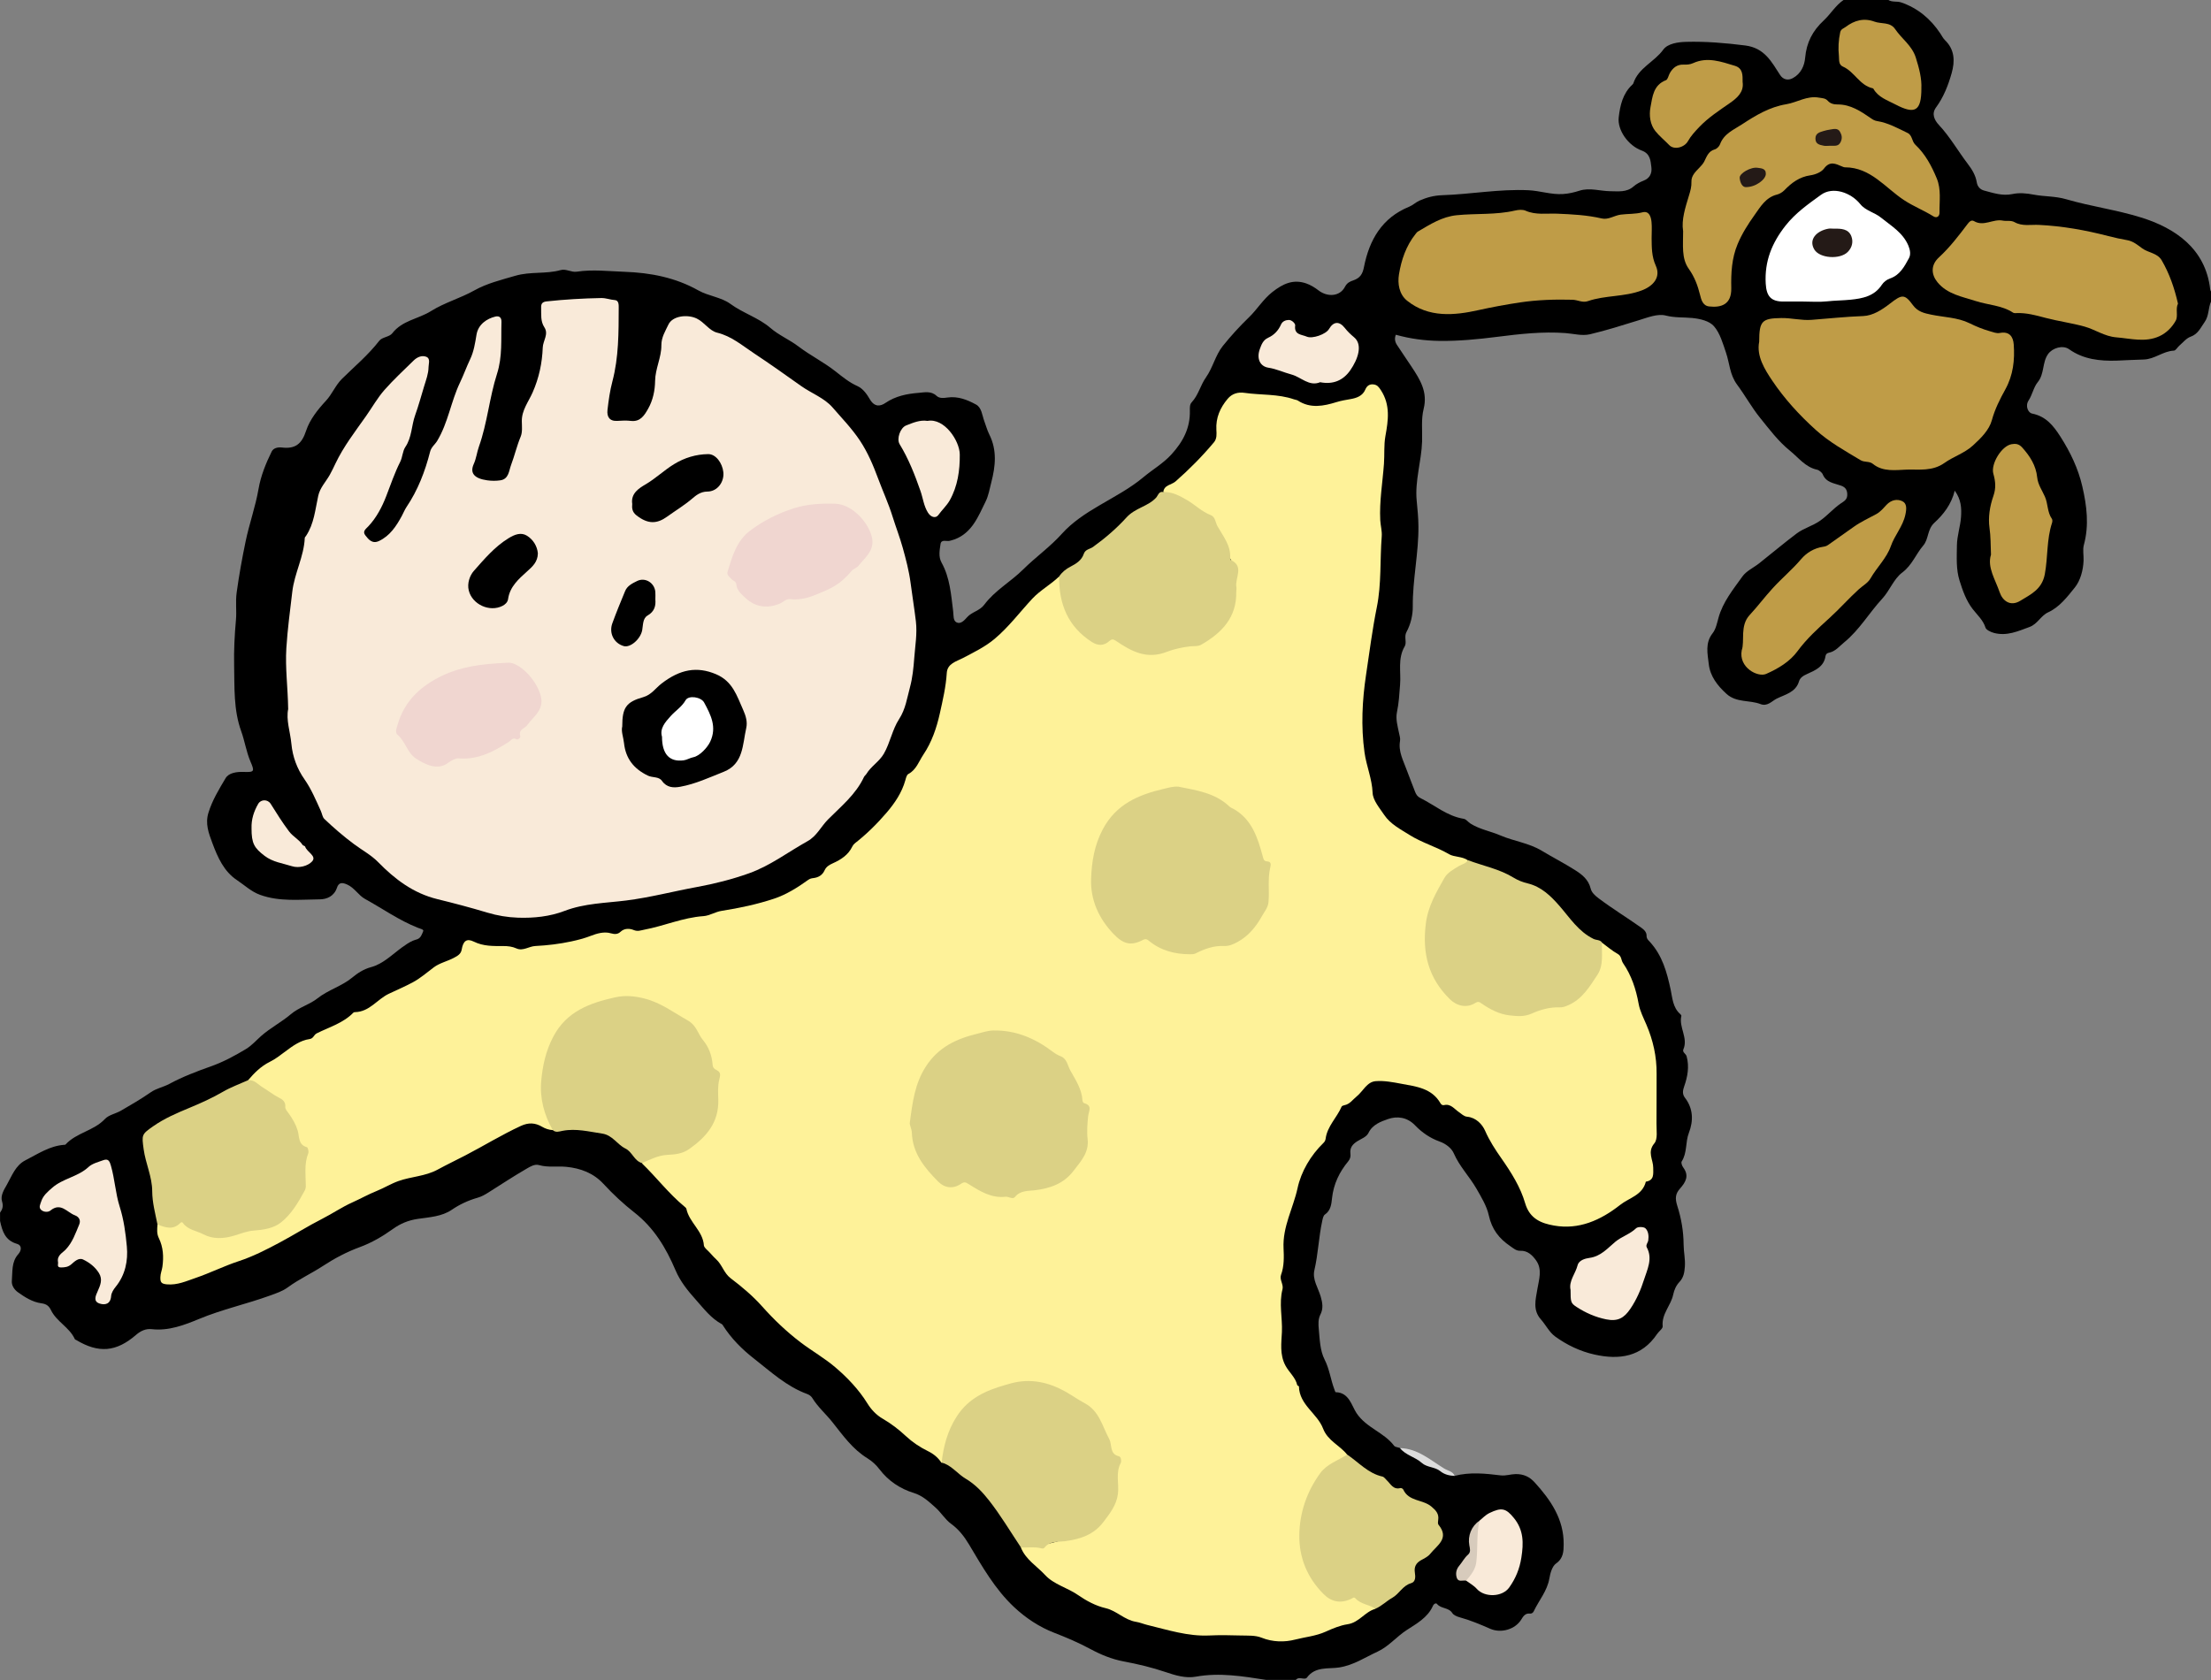
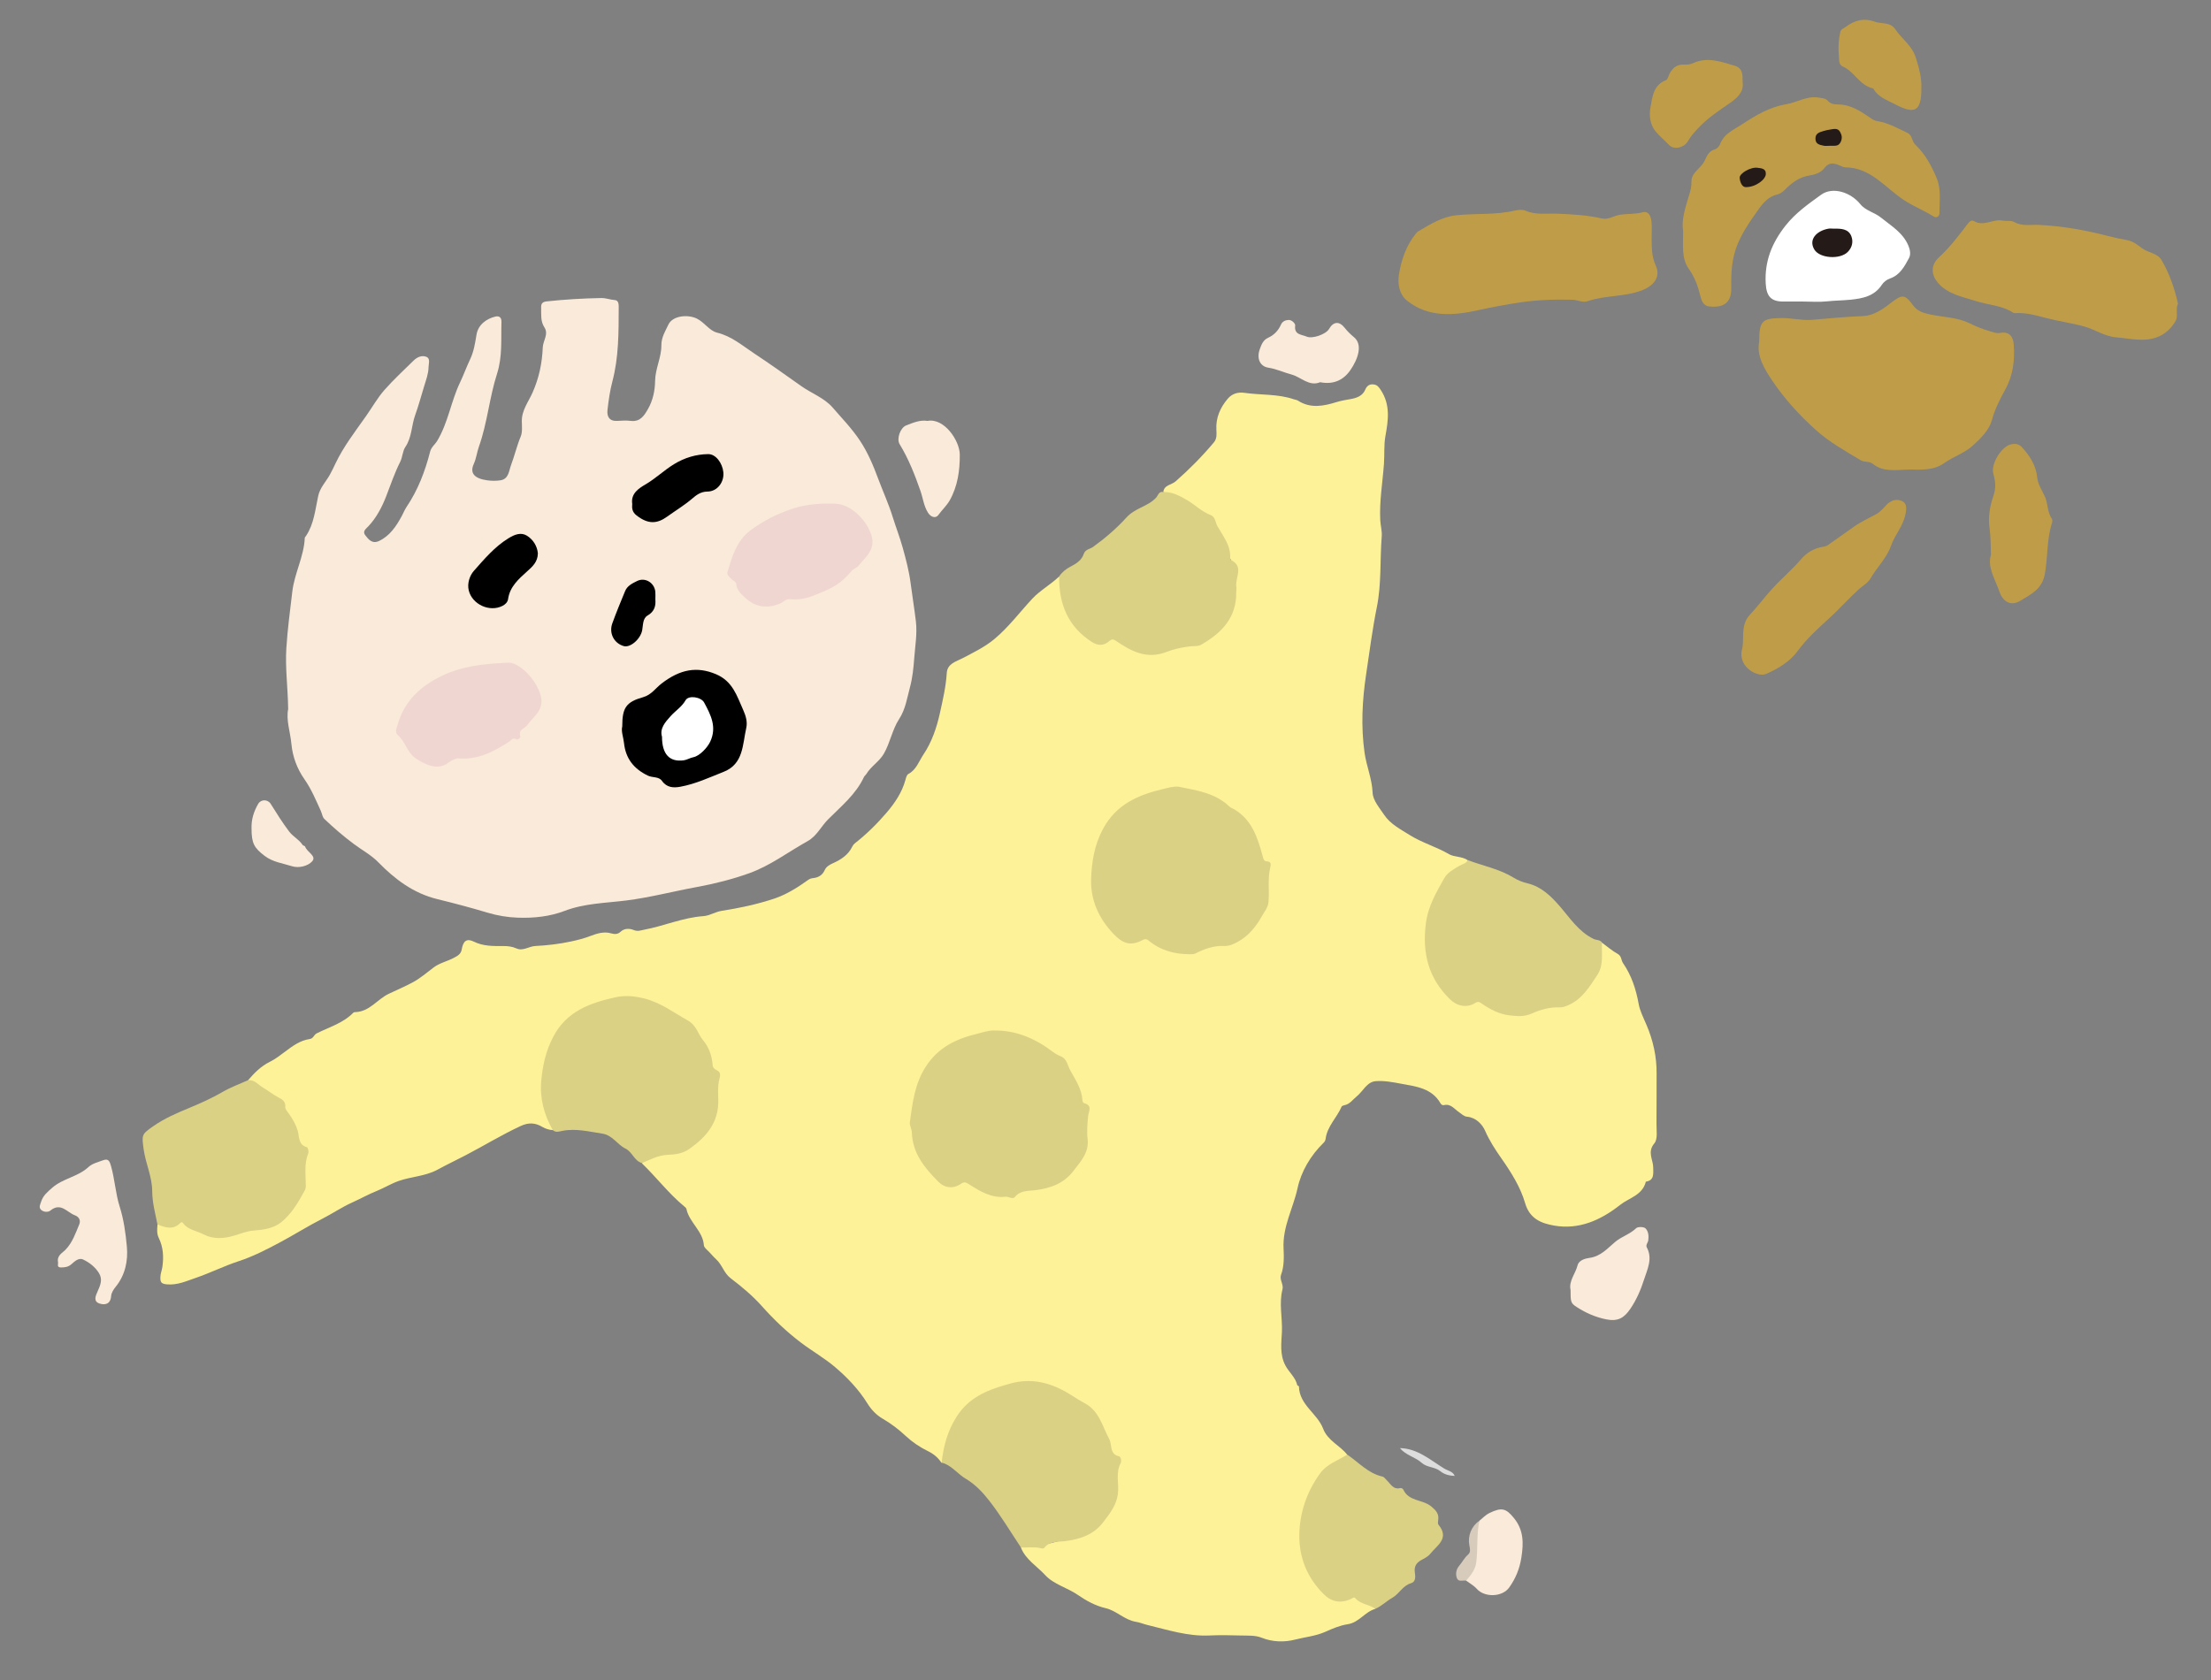
<svg xmlns="http://www.w3.org/2000/svg" width="175" height="133" viewBox="0 0 175 133" fill="none">
  <rect x="0" y="0" width="175" height="133" fill="#808080" stroke="none" />
  <g clip-path="url(#clip0_245_591)">
-     <path d="M0 96.012C0.197 95.737 0.279 95.492 0.161 95.11C0.021 94.656 0.316 94.187 0.538 93.799C0.941 93.093 1.225 92.256 2.011 91.857C2.988 91.36 3.916 90.722 5.06 90.633C5.103 90.629 5.162 90.633 5.186 90.608C6.048 89.665 7.425 89.528 8.307 88.585C8.612 88.258 9.161 88.168 9.573 87.928C10.369 87.464 11.172 87.004 11.926 86.476C12.386 86.154 12.926 86.068 13.409 85.806C14.453 85.241 15.581 84.814 16.692 84.42C17.685 84.067 18.564 83.591 19.451 83.059C19.924 82.776 20.273 82.366 20.664 82.021C21.408 81.365 22.287 80.917 23.036 80.279C23.661 79.748 24.516 79.523 25.118 79.044C25.979 78.359 27.04 78.085 27.882 77.388C28.294 77.046 28.774 76.725 29.363 76.567C30.323 76.311 31.037 75.568 31.828 74.995C32.101 74.797 32.369 74.612 32.676 74.474C32.795 74.42 32.917 74.398 33.032 74.354C33.317 74.249 33.405 73.939 33.501 73.705C33.552 73.58 33.237 73.514 33.067 73.446C31.579 72.858 30.274 71.927 28.882 71.161C28.374 70.881 28.058 70.279 27.465 70.02C27.061 69.843 26.81 69.857 26.665 70.291C26.446 70.943 25.88 71.194 25.312 71.198C23.727 71.209 22.126 71.402 20.574 70.837C19.875 70.582 19.356 70.074 18.763 69.681C17.721 68.992 17.231 67.876 16.806 66.735C16.516 65.958 16.233 65.211 16.495 64.351C16.8 63.356 17.339 62.475 17.858 61.603C18.111 61.177 18.74 61.09 19.304 61.111C20.146 61.142 20.157 61.063 19.823 60.286C19.494 59.517 19.372 58.665 19.091 57.889C18.476 56.184 18.569 54.411 18.531 52.681C18.505 51.502 18.567 50.275 18.676 49.072C18.738 48.379 18.631 47.634 18.731 46.914C18.918 45.555 19.16 44.209 19.44 42.863C19.732 41.459 20.221 40.112 20.466 38.693C20.642 37.676 21.042 36.682 21.506 35.742C21.649 35.454 22.023 35.393 22.296 35.426C23.356 35.556 23.881 35.167 24.229 34.1C24.512 33.231 25.148 32.426 25.787 31.74C26.294 31.198 26.543 30.509 27.07 29.989C28.07 29.002 29.153 28.099 30.022 26.974C30.244 26.687 30.822 26.678 31.044 26.39C31.836 25.363 33.111 25.254 34.102 24.634C35.193 23.95 36.43 23.616 37.544 22.991C38.544 22.43 39.669 22.16 40.779 21.834C41.987 21.48 43.203 21.71 44.373 21.382C44.805 21.261 45.213 21.573 45.649 21.508C46.914 21.317 48.183 21.474 49.446 21.518C51.489 21.592 53.457 21.968 55.282 22.995C56.073 23.44 57.088 23.529 57.803 24.053C58.813 24.793 60.036 25.15 60.979 25.962C61.661 26.55 62.497 26.894 63.197 27.427C64.144 28.147 65.211 28.673 66.145 29.412C66.683 29.837 67.226 30.281 67.87 30.568C68.327 30.772 68.636 31.248 68.849 31.609C69.232 32.26 69.698 32.16 70.077 31.902C70.887 31.351 71.781 31.175 72.706 31.101C73.178 31.063 73.693 30.932 74.126 31.337C74.361 31.558 74.704 31.511 74.995 31.47C75.825 31.353 76.562 31.65 77.249 32.023C77.704 32.269 77.735 32.88 77.903 33.329C78.033 33.676 78.134 34.058 78.299 34.387C78.93 35.64 78.793 36.905 78.461 38.187C78.328 38.696 78.243 39.235 78.013 39.699C77.431 40.875 76.955 42.161 75.576 42.695C75.458 42.741 75.331 42.762 75.213 42.804C74.95 42.897 74.504 42.653 74.442 43.072C74.373 43.55 74.265 44.069 74.522 44.534C75.189 45.734 75.275 47.07 75.442 48.385C75.484 48.716 75.422 49.15 75.731 49.282C76.04 49.413 76.303 49.14 76.555 48.855C76.915 48.447 77.548 48.352 77.899 47.879C78.744 46.742 80.002 46.055 80.979 45.084C81.969 44.101 83.111 43.301 84.049 42.255C84.864 41.348 85.908 40.662 86.975 40.035C88.18 39.326 89.442 38.666 90.504 37.776C91.232 37.164 92.067 36.693 92.728 35.964C93.643 34.958 94.207 33.883 94.178 32.519C94.173 32.279 94.16 32.021 94.325 31.845C94.856 31.274 95.015 30.494 95.452 29.877C96.001 29.098 96.198 28.122 96.786 27.388C97.426 26.59 98.131 25.819 98.857 25.119C99.515 24.483 99.975 23.692 100.714 23.114C101.551 22.459 102.36 22.082 103.387 22.438C103.734 22.558 104.065 22.762 104.358 22.988C105.069 23.538 106.054 23.479 106.453 22.706C106.626 22.371 106.878 22.278 107.098 22.202C107.645 22.013 107.845 21.718 107.96 21.13C108.383 18.989 109.388 17.235 111.539 16.364C111.829 16.245 112.069 16.005 112.356 15.879C112.918 15.633 113.488 15.478 114.13 15.455C116.411 15.379 118.669 14.954 120.967 15.059C121.894 15.101 122.775 15.423 123.714 15.361C124.172 15.331 124.585 15.234 125.016 15.096C125.832 14.836 126.657 15.134 127.475 15.138C128.076 15.14 128.744 15.243 129.285 14.769C129.515 14.567 129.805 14.412 130.094 14.3C130.599 14.106 130.763 13.693 130.707 13.245C130.641 12.728 130.627 12.167 129.943 11.919C128.865 11.528 128.005 10.294 128.121 9.292C128.23 8.343 128.444 7.399 129.199 6.702C129.231 6.673 129.265 6.639 129.278 6.599C129.675 5.371 130.94 4.908 131.647 3.93C132 3.441 132.842 3.329 133.45 3.313C135.011 3.271 136.571 3.402 138.134 3.6C139.664 3.795 140.214 4.888 140.893 5.935C141.129 6.299 141.514 6.399 141.906 6.183C142.554 5.829 142.822 5.195 142.877 4.573C142.984 3.364 143.468 2.436 144.349 1.618C144.896 1.11 145.283 0.429 145.92 -0.005H149.457C149.769 0.192 150.14 0.079 150.471 0.19C151.797 0.643 152.809 1.495 153.576 2.65C153.697 2.831 153.79 3.031 153.949 3.184C154.719 3.935 154.741 4.843 154.471 5.796C154.197 6.764 153.835 7.69 153.23 8.515C152.864 9.013 153.116 9.521 153.458 9.886C154.342 10.831 154.975 11.955 155.751 12.975C156.084 13.412 156.368 13.872 156.46 14.432C156.513 14.764 156.721 15 157.035 15.084C157.77 15.28 158.497 15.529 159.284 15.362C159.844 15.243 160.406 15.302 160.971 15.409C161.816 15.57 162.674 15.521 163.533 15.772C165.489 16.343 167.54 16.614 169.476 17.22C172.14 18.052 174.567 19.667 174.936 22.9C174.944 22.967 174.961 23.026 175.004 23.078V23.865C174.768 24.387 174.853 24.999 174.491 25.502C174.174 25.944 173.982 26.445 173.385 26.657C173.044 26.778 172.779 27.12 172.486 27.371C172.338 27.497 172.21 27.752 172.063 27.758C171.201 27.797 170.529 28.446 169.663 28.462C168.954 28.475 168.237 28.527 167.534 28.55C166.229 28.59 164.905 28.458 163.771 27.649C163.268 27.291 162.446 27.547 162.104 28.03C161.628 28.704 161.83 29.59 161.285 30.256C160.955 30.659 160.862 31.248 160.562 31.706C160.269 32.154 160.545 32.684 160.831 32.739C161.937 32.956 162.523 33.696 163.075 34.557C163.864 35.788 164.489 37.089 164.817 38.516C165.168 40.045 165.363 41.579 164.937 43.141C164.832 43.529 164.932 43.968 164.914 44.383C164.882 45.156 164.661 45.963 164.222 46.511C163.63 47.246 163.012 48.061 162.114 48.474C161.517 48.75 161.281 49.398 160.635 49.636C159.717 49.973 158.848 50.372 157.832 50.11C157.543 50.035 157.206 49.855 157.156 49.698C156.963 49.086 156.509 48.696 156.143 48.224C155.627 47.556 155.346 46.763 155.098 45.966C154.815 45.059 154.88 44.139 154.889 43.197C154.897 42.392 155.167 41.677 155.216 40.91C155.261 40.224 155.226 39.545 154.717 38.843C154.449 39.934 153.82 40.731 153.104 41.388C152.528 41.916 152.671 42.668 152.22 43.195C151.636 43.875 151.342 44.744 150.56 45.328C149.883 45.835 149.579 46.746 148.981 47.393C147.943 48.516 147.178 49.864 145.961 50.858C145.567 51.18 145.272 51.575 144.742 51.678C144.606 51.705 144.509 51.8 144.488 51.941C144.364 52.789 143.668 53.07 143.026 53.36C142.727 53.495 142.479 53.647 142.393 53.936C142.129 54.822 141.28 54.981 140.624 55.309C140.248 55.498 139.89 55.951 139.348 55.741C138.473 55.402 137.44 55.646 136.653 54.932C135.93 54.276 135.354 53.53 135.247 52.564C135.156 51.756 134.945 50.904 135.551 50.135C135.812 49.803 135.903 49.322 136.017 48.911C136.367 47.645 137.182 46.662 137.911 45.638C138.225 45.197 138.798 44.945 139.243 44.592C140.228 43.811 141.191 43.002 142.193 42.244C142.761 41.814 143.472 41.64 144.07 41.216C144.649 40.806 145.1 40.27 145.671 39.874C145.965 39.671 146.239 39.558 146.21 39.09C146.185 38.696 145.99 38.545 145.708 38.444C145.157 38.245 144.527 38.21 144.258 37.526C144.221 37.434 143.99 37.222 143.824 37.185C142.891 36.984 142.369 36.244 141.684 35.691C140.742 34.931 140.027 33.964 139.295 33.06C138.65 32.263 138.12 31.298 137.498 30.461C136.901 29.657 136.902 28.765 136.613 27.921C136.363 27.191 136.143 26.38 135.659 25.825C135.297 25.41 134.575 25.235 133.934 25.174C133.241 25.107 132.562 25.165 131.845 24.981C131.201 24.815 130.404 25.138 129.693 25.357C128.415 25.751 127.14 26.159 125.84 26.464C125.22 26.608 124.555 26.418 123.911 26.369C122.098 26.233 120.28 26.44 118.496 26.667C116.977 26.86 115.464 27.006 113.946 26.988C112.787 26.974 111.62 26.821 110.48 26.501C110.366 26.783 110.404 27.052 110.563 27.296C110.945 27.88 111.342 28.455 111.727 29.037C112.394 30.046 113.019 31.028 112.68 32.374C112.473 33.197 112.587 34.096 112.558 34.956C112.506 36.531 111.977 38.055 112.131 39.639C112.195 40.305 112.261 40.968 112.268 41.641C112.292 43.781 111.801 45.882 111.821 48.028C111.828 48.669 111.661 49.417 111.321 50.036C111.113 50.416 111.369 50.854 111.182 51.17C110.612 52.14 110.898 53.187 110.816 54.199C110.757 54.923 110.723 55.649 110.571 56.365C110.452 56.923 110.622 57.483 110.731 58.025C110.773 58.236 110.848 58.451 110.812 58.653C110.663 59.507 111.08 60.221 111.346 60.971C111.55 61.541 111.787 62.099 111.997 62.667C112.08 62.892 112.194 63.065 112.418 63.176C113.555 63.739 114.541 64.615 115.855 64.822C116.045 64.853 116.2 65.078 116.382 65.195C117.113 65.661 117.975 65.802 118.748 66.135C119.825 66.6 120.999 66.727 122.043 67.358C122.891 67.871 123.789 68.328 124.635 68.864C125.209 69.226 125.722 69.616 125.901 70.344C125.977 70.654 126.225 70.886 126.537 71.121C127.628 71.943 128.79 72.652 129.9 73.438C130.123 73.596 130.333 73.791 130.326 74.08C130.321 74.319 130.47 74.438 130.596 74.575C131.574 75.65 131.932 76.953 132.232 78.348C132.366 78.971 132.4 79.776 132.992 80.281C133.034 80.316 133.089 80.387 133.08 80.426C132.861 81.324 133.632 82.16 133.24 83.071C133.137 83.31 133.439 83.412 133.497 83.63C133.717 84.453 133.574 85.228 133.305 85.999C133.196 86.313 133.133 86.606 133.364 86.906C134.024 87.767 134.041 88.732 133.673 89.689C133.389 90.424 133.552 91.257 133.105 91.951C133.043 92.045 133.133 92.297 133.227 92.423C133.721 93.089 133.418 93.593 132.959 94.112C132.614 94.504 132.564 94.863 132.758 95.467C133.069 96.433 133.253 97.477 133.258 98.541C133.261 99.102 133.398 99.676 133.357 100.26C133.324 100.719 133.267 101.129 132.928 101.488C132.67 101.759 132.51 102.116 132.432 102.494C132.251 103.356 131.503 104.021 131.6 104.995C131.618 105.18 131.306 105.39 131.164 105.6C129.935 107.436 128.152 107.67 126.204 107.235C125.079 106.985 124.016 106.481 123.085 105.802C122.626 105.467 122.349 104.89 121.958 104.449C121.306 103.711 121.542 102.891 121.68 102.068C121.808 101.297 122.092 100.491 121.577 99.776C121.29 99.377 120.912 98.996 120.335 99.02C120.006 99.033 119.793 98.827 119.544 98.658C118.655 98.057 118.08 97.328 117.836 96.207C117.679 95.488 117.243 94.765 116.846 94.078C116.295 93.128 115.514 92.337 115.068 91.309C114.883 90.883 114.423 90.542 113.953 90.374C113.191 90.103 112.54 89.651 112.002 89.089C111.367 88.426 110.568 88.349 109.87 88.59C109.322 88.781 108.642 89.016 108.322 89.676C108.154 90.022 107.747 90.148 107.436 90.345C107.049 90.591 106.828 90.861 106.885 91.332C106.91 91.546 106.879 91.734 106.718 91.93C106.015 92.778 105.552 93.729 105.43 94.853C105.38 95.312 105.339 95.831 104.86 96.155C104.74 96.236 104.693 96.475 104.651 96.671C104.374 97.956 104.332 99.275 104.033 100.558C103.862 101.292 104.328 101.951 104.53 102.634C104.677 103.13 104.75 103.598 104.514 104.058C104.32 104.434 104.347 104.843 104.38 105.208C104.455 106.027 104.48 106.923 104.839 107.625C105.234 108.398 105.321 109.223 105.617 109.998C105.648 110.076 105.686 110.216 105.722 110.216C106.789 110.237 106.982 111.297 107.373 111.879C108.157 113.048 109.542 113.391 110.343 114.455C110.428 114.567 110.651 114.575 110.81 114.632C112.229 115.417 113.651 116.196 115.144 116.836C116.346 116.525 117.566 116.653 118.761 116.799C119.191 116.851 119.551 116.708 119.945 116.699C120.59 116.685 121.061 116.908 121.47 117.358C122.741 118.755 123.785 120.275 123.764 122.258C123.759 122.783 123.754 123.362 123.165 123.773C122.856 123.988 122.704 124.536 122.632 124.96C122.462 125.955 121.803 126.694 121.395 127.562C121.34 127.679 121.228 127.761 121.074 127.743C120.725 127.7 120.55 127.975 120.418 128.197C119.944 128.99 118.816 129.325 117.949 128.944C117.166 128.6 116.369 128.265 115.548 128.041C115.287 127.969 115.047 127.856 114.95 127.701C114.659 127.242 114.057 127.373 113.74 126.98C113.668 126.891 113.499 126.944 113.41 127.142C112.999 128.066 112.104 128.549 111.338 129.048C110.526 129.575 109.906 130.355 109.031 130.755C108.036 131.21 107.144 131.83 105.979 132.009C105.156 132.136 104.101 131.909 103.448 132.804C103.27 133.047 102.815 132.678 102.566 132.991H100.209C98.365 132.705 96.531 132.396 94.652 132.736C93.849 132.882 93.029 132.634 92.275 132.378C91.174 132.004 90.061 131.74 88.921 131.526C88.002 131.354 87.118 130.988 86.294 130.543C85.37 130.045 84.418 129.64 83.442 129.262C82.256 128.801 81.2 128.103 80.264 127.227C78.747 125.804 77.742 124.018 76.69 122.258C76.324 121.646 75.889 121.078 75.286 120.641C74.798 120.288 74.484 119.731 74.024 119.328C73.506 118.873 73.031 118.409 72.317 118.19C71.243 117.859 70.308 117.236 69.611 116.318C69.342 115.964 69.007 115.663 68.645 115.44C67.477 114.721 66.712 113.629 65.885 112.588C65.37 111.94 64.733 111.392 64.295 110.678C64.203 110.529 64.055 110.421 63.887 110.359C62.254 109.763 61.008 108.595 59.67 107.55C58.712 106.802 57.88 105.961 57.227 104.94C57.203 104.903 57.182 104.857 57.147 104.837C56.281 104.375 55.708 103.606 55.073 102.893C54.434 102.177 53.849 101.46 53.462 100.551C52.718 98.798 51.77 97.207 50.202 95.981C49.348 95.313 48.52 94.543 47.769 93.728C46.974 92.865 45.949 92.484 44.816 92.373C44.103 92.305 43.382 92.44 42.668 92.237C42.32 92.138 41.987 92.344 41.685 92.519C40.648 93.118 39.651 93.78 38.637 94.418C38.376 94.582 38.111 94.732 37.814 94.816C37.077 95.026 36.4 95.336 35.756 95.775C34.962 96.317 33.971 96.362 33.06 96.497C32.306 96.609 31.681 96.874 31.098 97.294C30.279 97.883 29.408 98.389 28.471 98.733C27.437 99.112 26.46 99.632 25.569 100.217C24.659 100.814 23.666 101.265 22.792 101.906C22.359 102.224 21.879 102.38 21.384 102.56C19.524 103.236 17.588 103.655 15.748 104.42C14.592 104.9 13.349 105.377 12.015 105.226C11.534 105.172 11.135 105.361 10.765 105.681C9.197 107.037 7.803 107.148 6.033 106.084C5.996 106.062 5.939 106.05 5.924 106.016C5.501 105.076 4.471 104.633 4.031 103.711C3.874 103.383 3.663 103.23 3.289 103.18C2.582 103.085 1.981 102.706 1.412 102.298C1.116 102.086 0.906 101.746 0.937 101.401C1 100.677 0.895 99.9 1.45 99.284C1.716 98.989 1.738 98.583 1.353 98.474C0.399 98.204 0.18 97.466 0.005 96.659V96.002L0 96.012Z" fill="black" />
    <path d="M115.143 116.845C114.722 116.823 114.342 116.748 113.984 116.458C113.571 116.123 112.943 116.182 112.531 115.811C112.009 115.339 111.258 115.211 110.807 114.641C112.208 114.671 113.209 115.587 114.311 116.261C114.593 116.433 114.991 116.477 115.143 116.845Z" fill="#DDDDDD" />
    <path d="M43.749 89.466C43.447 89.45 43.169 89.356 42.909 89.204C42.36 88.881 41.838 88.853 41.224 89.136C39.712 89.835 38.298 90.708 36.825 91.473C36.094 91.852 35.35 92.207 34.628 92.6C33.662 93.125 32.554 93.14 31.54 93.499C30.939 93.713 30.406 94.048 29.831 94.278C29.161 94.546 28.538 94.9 27.883 95.193C27.067 95.558 26.32 96.072 25.521 96.479C24.364 97.067 23.267 97.764 22.131 98.37C21.096 98.923 20.028 99.472 18.88 99.848C17.734 100.225 16.638 100.776 15.489 101.168C14.749 101.42 14.041 101.753 13.204 101.678C12.743 101.636 12.684 101.488 12.695 101.102C12.701 100.816 12.817 100.562 12.855 100.285C12.964 99.493 12.923 98.737 12.57 98.013C12.398 97.663 12.436 97.302 12.465 96.937C12.653 96.769 12.838 96.902 13.016 96.953C13.326 97.041 13.647 97.057 13.899 96.869C14.266 96.596 14.517 96.705 14.88 96.919C15.776 97.444 16.695 97.939 17.814 97.839C18.241 97.801 18.613 97.627 18.998 97.515C19.607 97.336 20.225 97.231 20.841 97.125C22.567 96.827 23.276 95.476 23.935 94.118C24.129 93.716 23.998 93.171 24.037 92.695C24.074 92.243 23.956 91.777 24.167 91.34C24.24 91.188 24.212 90.996 24.079 90.923C23.557 90.637 23.529 90.105 23.426 89.63C23.241 88.777 22.505 88.203 22.317 87.354C22.282 87.195 22.084 87.103 21.93 87.017C21.131 86.569 20.412 85.998 19.636 85.518C20.13 84.938 20.656 84.407 21.361 84.059C21.8 83.843 22.198 83.529 22.598 83.23C23.158 82.81 23.772 82.36 24.502 82.259C24.82 82.214 24.831 81.928 25.067 81.808C26.06 81.31 27.166 80.999 27.973 80.165C27.999 80.138 28.054 80.127 28.096 80.127C29.253 80.107 29.867 79.095 30.788 78.668C31.412 78.377 32.043 78.1 32.653 77.778C33.27 77.449 33.788 76.99 34.342 76.576C34.8 76.234 35.402 76.105 35.92 75.831C36.223 75.671 36.483 75.526 36.542 75.177C36.656 74.505 36.926 74.261 37.502 74.545C38.261 74.919 39.037 74.897 39.829 74.895C40.197 74.895 40.535 74.929 40.889 75.088C41.39 75.312 41.868 74.918 42.373 74.892C43.331 74.844 44.276 74.732 45.221 74.528C45.74 74.415 46.235 74.29 46.731 74.098C47.242 73.9 47.818 73.728 48.351 73.887C48.675 73.983 48.914 73.955 49.107 73.772C49.435 73.459 49.862 73.506 50.144 73.623C50.48 73.762 50.693 73.657 50.985 73.602C52.562 73.306 54.054 72.64 55.674 72.527C56.174 72.492 56.602 72.189 57.127 72.107C58.526 71.889 59.927 71.59 61.267 71.145C62.232 70.825 63.128 70.263 63.967 69.659C64.102 69.562 64.223 69.532 64.378 69.515C64.775 69.468 65.096 69.283 65.265 68.902C65.395 68.609 65.65 68.465 65.915 68.345C66.566 68.053 67.141 67.684 67.463 67.012C67.508 66.917 67.582 66.826 67.663 66.761C68.586 66.041 69.421 65.216 70.175 64.334C70.815 63.586 71.385 62.75 71.659 61.764C71.707 61.59 71.764 61.344 71.894 61.276C72.53 60.94 72.731 60.268 73.086 59.739C73.745 58.76 74.132 57.631 74.387 56.481C74.622 55.425 74.869 54.367 74.937 53.276C74.984 52.525 75.699 52.366 76.21 52.097C77.081 51.638 77.963 51.216 78.728 50.573C79.853 49.626 80.724 48.452 81.714 47.389C82.316 46.742 83.165 46.279 83.829 45.639C84.134 46.104 84.02 46.653 84.116 47.158C84.357 48.446 85.028 49.463 85.966 50.317C86.49 50.795 87.081 51.101 87.783 50.564C88.103 50.32 88.339 50.615 88.593 50.77C89.476 51.31 90.388 51.737 91.469 51.686C91.897 51.667 92.242 51.432 92.655 51.361C93.401 51.233 94.148 51.072 94.886 50.897C95.582 50.733 96.083 50.22 96.57 49.706C97.597 48.621 97.787 47.291 97.749 45.886C97.742 45.667 97.717 45.452 97.783 45.238C97.822 45.11 97.839 44.965 97.759 44.856C96.954 43.773 96.8 42.374 96.012 41.28C95.702 40.851 95.2 40.728 94.825 40.404C94.025 39.712 93.06 39.309 92.075 38.957C92.133 38.385 92.724 38.394 93.043 38.114C94.136 37.154 95.153 36.128 96.084 35.015C96.322 34.732 96.295 34.371 96.276 34.026C96.223 33.079 96.571 32.283 97.169 31.573C97.523 31.152 97.997 31.028 98.499 31.1C99.806 31.288 101.152 31.174 102.424 31.616C102.523 31.65 102.638 31.657 102.722 31.71C103.723 32.361 104.761 32.15 105.792 31.831C106.162 31.717 106.532 31.659 106.908 31.592C107.365 31.511 107.85 31.352 108.065 30.837C108.186 30.549 108.395 30.392 108.721 30.434C109.011 30.471 109.13 30.635 109.3 30.894C110.059 32.062 109.882 33.268 109.655 34.522C109.525 35.24 109.594 35.985 109.54 36.72C109.432 38.205 109.171 39.684 109.247 41.181C109.27 41.608 109.397 42.04 109.364 42.46C109.216 44.328 109.35 46.218 108.976 48.068C108.618 49.838 108.392 51.635 108.124 53.416C107.821 55.432 107.711 57.493 108.002 59.575C108.153 60.654 108.597 61.653 108.642 62.763C108.667 63.36 109.19 63.963 109.559 64.514C110.053 65.248 110.846 65.647 111.571 66.104C112.552 66.722 113.685 67.033 114.693 67.624C115.099 67.862 115.724 67.786 116.176 68.101C116.217 68.386 115.997 68.489 115.808 68.574C114.598 69.115 113.984 70.191 113.511 71.309C112.833 72.912 112.745 74.608 113.179 76.303C113.477 77.466 114.211 78.358 115.098 79.123C115.545 79.51 116.078 79.603 116.616 79.29C116.935 79.105 117.164 79.22 117.452 79.385C118.321 79.882 119.211 80.315 120.264 80.3C120.886 80.291 121.404 79.951 122.006 79.874C122.307 79.836 122.629 79.68 122.947 79.664C124.865 79.568 125.669 78.127 126.467 76.718C126.696 76.313 126.573 75.776 126.624 75.301C126.649 75.067 126.593 74.814 126.796 74.626C127.207 74.927 127.595 75.27 128.037 75.515C128.361 75.693 128.303 76.015 128.463 76.247C129.131 77.221 129.489 78.306 129.698 79.468C129.8 80.035 130.079 80.573 130.309 81.112C130.843 82.357 131.133 83.649 131.12 85.008C131.107 86.318 131.129 87.63 131.111 88.94C131.103 89.477 131.225 90.177 130.943 90.513C130.355 91.214 130.857 91.811 130.852 92.448C130.85 92.914 130.952 93.443 130.268 93.549C130.005 94.624 128.951 94.821 128.231 95.39C126.69 96.604 124.962 97.374 122.994 97.022C122.054 96.854 121.084 96.528 120.715 95.254C120.347 93.981 119.612 92.813 118.83 91.697C118.354 91.017 117.89 90.309 117.545 89.517C117.327 89.02 116.836 88.474 116.124 88.407C115.856 88.382 115.679 88.177 115.467 88.037C115.109 87.799 114.832 87.359 114.295 87.488C114.18 87.516 114.076 87.45 114.02 87.351C113.327 86.139 112.082 86.016 110.904 85.796C110.239 85.671 109.548 85.539 108.883 85.593C108.183 85.648 107.886 86.395 107.38 86.8C107.067 87.052 106.841 87.417 106.403 87.497C106.324 87.512 106.212 87.552 106.187 87.611C105.815 88.479 105.057 89.155 104.925 90.137C104.905 90.28 104.855 90.379 104.759 90.473C103.73 91.473 102.984 92.753 102.701 94.064C102.357 95.648 101.509 97.108 101.593 98.823C101.625 99.484 101.648 100.238 101.394 100.926C101.255 101.304 101.608 101.683 101.509 102.069C101.219 103.19 101.513 104.323 101.463 105.452C101.425 106.288 101.275 107.228 101.74 108.104C102.025 108.643 102.537 109.036 102.676 109.655C102.687 109.699 102.81 109.725 102.81 109.762C102.847 111.226 104.264 111.896 104.721 113.095C105.095 114.074 106.058 114.422 106.633 115.166C106.563 115.46 106.317 115.577 106.083 115.686C104.447 116.452 103.748 117.93 103.308 119.528C102.929 120.905 102.895 122.331 103.361 123.719C103.718 124.781 104.384 125.634 105.253 126.326C105.693 126.676 106.2 126.769 106.723 126.497C107.055 126.326 107.361 126.35 107.627 126.601C107.989 126.941 108.637 126.814 108.86 127.37C108.031 127.591 107.581 128.452 106.655 128.588C106.078 128.674 105.473 128.926 104.933 129.171C104.149 129.527 103.305 129.595 102.508 129.801C101.69 130.013 100.744 130.01 99.852 129.65C99.356 129.449 98.752 129.493 98.195 129.476C97.367 129.451 96.535 129.438 95.709 129.476C94.014 129.554 92.428 129.033 90.817 128.644C90.51 128.569 90.214 128.44 89.903 128.392C89.005 128.248 88.38 127.515 87.513 127.314C86.706 127.126 85.983 126.727 85.316 126.268C84.479 125.689 83.408 125.433 82.733 124.702C82.08 123.993 81.187 123.472 80.804 122.52C80.93 122.367 81.112 122.345 81.281 122.362C82.744 122.502 84.058 121.793 85.471 121.615C86.294 121.51 86.867 120.801 87.409 120.151C88.271 119.116 88.39 117.908 88.348 116.645C88.341 116.451 88.272 116.248 88.378 116.066C88.572 115.738 88.483 115.497 88.193 115.279C87.745 114.942 87.842 114.363 87.617 113.922C87.064 112.836 86.674 111.672 85.445 111.047C84.519 110.576 83.657 110.039 82.64 109.708C81.244 109.256 80.018 109.698 78.754 110.048C78.239 110.191 77.765 110.501 77.308 110.802C75.851 111.757 75.096 113.141 74.87 114.842C74.824 115.19 74.763 115.532 74.521 115.809C74.25 115.394 73.905 115.106 73.439 114.877C72.817 114.573 72.216 114.171 71.71 113.7C71.141 113.168 70.528 112.698 69.868 112.316C69.341 112.012 68.945 111.571 68.662 111.115C67.97 109.996 67.062 109.051 66.1 108.232C65.265 107.52 64.263 106.951 63.376 106.277C62.267 105.435 61.254 104.47 60.318 103.419C59.582 102.592 58.716 101.865 57.83 101.194C57.291 100.784 57.163 100.127 56.68 99.691C56.435 99.469 56.208 99.172 55.955 98.943C55.838 98.836 55.72 98.692 55.714 98.608C55.644 97.449 54.552 96.782 54.328 95.702C54.312 95.629 54.225 95.561 54.16 95.508C52.923 94.487 51.955 93.201 50.807 92.095C51.313 91.46 52.095 91.317 52.78 91.305C54.304 91.277 55.187 90.4 56.024 89.311C56.768 88.342 56.676 87.225 56.726 86.126C56.736 85.888 56.683 85.649 56.79 85.419C56.864 85.262 56.831 85.089 56.708 84.999C56.268 84.684 56.223 84.188 56.109 83.733C55.888 82.844 55.268 82.162 54.9 81.349C54.755 81.031 54.308 81.021 54.044 80.778C53.002 79.819 51.699 79.395 50.359 79.064C50.018 78.98 49.663 78.99 49.318 79.038C47.855 79.24 46.496 79.71 45.252 80.539C44.455 81.071 44.055 81.886 43.699 82.677C42.89 84.48 42.739 86.366 43.354 88.285C43.483 88.685 43.919 88.987 43.742 89.484L43.749 89.466Z" fill="#FEF299" />
    <path d="M22.808 56.118C22.784 54.44 22.567 52.881 22.664 51.314C22.757 49.819 22.96 48.334 23.134 46.847C23.306 45.373 24.059 44.065 24.122 42.587C24.125 42.531 24.187 42.479 24.222 42.426C24.861 41.466 24.95 40.335 25.188 39.253C25.328 38.609 25.79 38.145 26.098 37.599C26.265 37.302 26.405 37.002 26.551 36.697C27.195 35.342 28.11 34.165 28.968 32.946C29.454 32.257 29.871 31.508 30.424 30.878C31.147 30.055 31.958 29.309 32.741 28.539C33.01 28.276 33.38 28.111 33.726 28.24C34.091 28.375 33.922 28.78 33.919 29.062C33.913 29.591 33.721 30.079 33.568 30.586C33.337 31.347 33.127 32.124 32.859 32.87C32.562 33.695 32.605 34.617 32.087 35.38C31.857 35.721 31.87 36.177 31.676 36.562C31.233 37.441 30.918 38.377 30.564 39.293C30.244 40.121 29.799 40.983 29.159 41.661C28.942 41.889 28.674 42.067 28.915 42.379C29.176 42.718 29.47 43.079 30 42.828C30.868 42.417 31.369 41.645 31.799 40.855C31.92 40.633 32.03 40.354 32.173 40.141C33.077 38.8 33.646 37.315 34.041 35.765C34.137 35.386 34.424 35.198 34.6 34.908C35.47 33.467 35.694 31.78 36.409 30.284C36.697 29.683 36.922 29.051 37.208 28.449C37.505 27.828 37.606 27.157 37.715 26.496C37.851 25.668 38.544 25.223 39.21 25.061C39.521 24.985 39.703 25.142 39.691 25.49C39.648 26.863 39.777 28.232 39.339 29.593C38.733 31.478 38.576 33.481 37.905 35.362C37.747 35.804 37.703 36.281 37.495 36.74C37.17 37.465 37.556 37.884 38.561 38.025C38.903 38.074 39.264 38.077 39.606 38.025C40.271 37.927 40.281 37.265 40.446 36.828C40.727 36.088 40.902 35.308 41.211 34.567C41.36 34.207 41.308 33.754 41.302 33.343C41.291 32.472 41.834 31.802 42.156 31.069C42.663 29.92 42.912 28.741 42.959 27.508C42.979 26.971 43.443 26.456 43.088 25.913C42.766 25.421 42.848 24.889 42.831 24.359C42.82 24.044 42.92 23.898 43.269 23.86C44.705 23.705 46.143 23.621 47.587 23.595C47.965 23.588 48.3 23.732 48.666 23.756C48.992 23.779 48.971 24.166 48.971 24.363C48.965 26.32 48.977 28.279 48.47 30.198C48.276 30.933 48.17 31.696 48.083 32.453C48.022 32.997 48.243 33.366 48.885 33.319C49.233 33.294 49.587 33.28 49.931 33.321C50.689 33.41 51.006 32.877 51.301 32.356C51.682 31.682 51.84 30.913 51.851 30.158C51.865 29.179 52.355 28.294 52.347 27.342C52.342 26.694 52.666 26.207 52.904 25.696C53.231 24.998 54.412 24.867 55.144 25.216C55.76 25.51 56.133 26.182 56.763 26.336C57.9 26.614 58.743 27.35 59.668 27.962C60.936 28.801 62.175 29.683 63.412 30.561C64.235 31.143 65.242 31.503 65.896 32.255C66.637 33.11 67.432 33.928 68.066 34.884C68.691 35.829 69.116 36.843 69.509 37.899C69.879 38.896 70.326 39.866 70.643 40.884C70.904 41.721 71.226 42.55 71.457 43.383C71.705 44.28 71.95 45.201 72.073 46.149C72.204 47.162 72.372 48.169 72.492 49.187C72.607 50.181 72.435 51.112 72.365 52.066C72.307 52.851 72.229 53.648 72.025 54.404C71.794 55.258 71.678 56.14 71.16 56.935C70.62 57.764 70.458 58.805 69.952 59.676C69.593 60.294 68.946 60.659 68.577 61.267C68.523 61.356 68.425 61.422 68.382 61.515C67.739 62.897 66.559 63.844 65.528 64.884C64.979 65.44 64.65 66.185 63.919 66.592C62.38 67.447 60.983 68.529 59.287 69.136C57.934 69.619 56.533 69.971 55.162 70.221C53.297 70.563 51.455 71.051 49.557 71.29C47.94 71.493 46.267 71.509 44.688 72.113C43.521 72.559 42.254 72.693 40.999 72.65C40.178 72.622 39.361 72.487 38.558 72.245C37.254 71.852 35.936 71.505 34.613 71.181C32.72 70.716 31.263 69.615 29.923 68.245C29.386 67.695 28.657 67.302 28.021 66.828C27.195 66.213 26.416 65.542 25.672 64.833C25.52 64.688 25.492 64.415 25.396 64.204C25.004 63.347 24.648 62.478 24.099 61.694C23.516 60.863 23.16 59.914 23.064 58.889C22.973 57.928 22.627 56.991 22.812 56.119L22.808 56.118Z" fill="#F9EAD9" />
    <path d="M139.24 27.036C139.24 25.409 139.466 25.199 140.992 25.178C141.796 25.166 142.579 25.383 143.388 25.321C144.746 25.216 146.101 25.071 147.466 25.021C148.243 24.993 148.965 24.519 149.583 24.041C150.525 23.312 150.737 23.238 151.404 24.153C151.795 24.689 152.314 24.796 152.843 24.907C153.863 25.121 154.939 25.123 155.892 25.591C156.426 25.855 156.961 26.073 157.531 26.232C157.783 26.301 158.026 26.41 158.284 26.36C159.026 26.216 159.34 26.632 159.386 27.265C159.476 28.5 159.346 29.692 158.724 30.822C158.3 31.592 157.899 32.374 157.657 33.261C157.442 34.051 156.781 34.7 156.146 35.278C155.484 35.879 154.606 36.148 153.908 36.646C152.945 37.331 151.888 37.148 150.917 37.178C150.059 37.205 149.037 37.381 148.233 36.72C147.957 36.495 147.572 36.618 147.26 36.429C146.036 35.69 144.801 35.015 143.71 34.028C142.407 32.851 141.237 31.567 140.279 30.143C139.669 29.236 139.008 28.182 139.242 27.038L139.24 27.036Z" fill="#BF9C47" />
    <path d="M43.749 89.466C43.063 88.25 42.711 86.95 42.84 85.552C42.951 84.341 43.203 83.19 43.791 82.072C44.847 80.061 46.669 79.412 48.662 78.961C49.453 78.783 50.207 78.843 51.019 79.052C52.307 79.383 53.301 80.145 54.412 80.77C55.157 81.189 55.22 81.835 55.638 82.335C56.1 82.886 56.349 83.568 56.403 84.289C56.423 84.544 56.549 84.628 56.721 84.716C57.089 84.905 57.011 85.136 56.924 85.491C56.802 85.994 56.839 86.543 56.853 87.07C56.9 88.85 55.928 89.988 54.567 90.954C53.998 91.357 53.428 91.394 52.796 91.429C52.089 91.469 51.453 91.801 50.811 92.076C50.194 91.903 50.056 91.198 49.5 90.925C48.849 90.608 48.483 89.864 47.665 89.743C46.619 89.588 45.59 89.317 44.522 89.525C44.255 89.577 43.99 89.684 43.748 89.463L43.749 89.466Z" fill="#DBD185" />
    <path d="M130.725 18.819C130.734 19.573 130.721 20.3 131.056 21.036C131.475 21.959 130.843 22.653 129.943 22.992C128.549 23.518 127.056 23.363 125.677 23.841C125.256 23.987 124.873 23.741 124.463 23.73C123.072 23.692 121.656 23.74 120.309 23.942C119.225 24.105 118.097 24.311 117.008 24.554C115.122 24.974 113.079 25.174 111.371 23.805C110.732 23.293 110.612 22.437 110.727 21.729C110.912 20.586 111.289 19.461 112.043 18.523C112.098 18.454 112.15 18.377 112.223 18.334C113.191 17.764 114.13 17.156 115.301 17.038C116.832 16.883 118.386 17.024 119.903 16.671C120.172 16.608 120.507 16.575 120.746 16.679C121.564 17.04 122.413 16.881 123.25 16.916C124.433 16.966 125.614 17.023 126.774 17.294C127.305 17.419 127.76 17.061 128.274 16.992C128.845 16.918 129.426 16.958 129.999 16.809C130.524 16.672 130.676 17.152 130.717 17.571C130.758 17.982 130.726 18.401 130.726 18.816L130.725 18.819Z" fill="#BF9C47" />
    <path d="M133.215 18.272C133.077 17.397 133.392 16.429 133.687 15.461C133.795 15.109 133.893 14.765 133.877 14.387C133.856 13.905 134.216 13.58 134.502 13.279C134.649 13.124 134.794 12.973 134.887 12.792C135.088 12.398 135.213 11.968 135.727 11.826C135.892 11.78 136.077 11.588 136.139 11.422C136.446 10.581 137.229 10.271 137.884 9.841C138.962 9.134 140.06 8.47 141.382 8.252C142.247 8.109 143.029 7.556 143.973 7.73C144.231 7.777 144.472 7.761 144.674 7.984C144.867 8.198 145.136 8.273 145.437 8.269C146.471 8.259 147.29 8.816 148.089 9.366C148.253 9.479 148.376 9.553 148.566 9.583C149.437 9.721 150.198 10.146 150.979 10.523C151.374 10.713 151.303 11.178 151.6 11.459C152.382 12.194 152.887 13.137 153.295 14.127C153.657 15.002 153.497 15.924 153.512 16.827C153.517 17.135 153.291 17.292 153.029 17.128C152.279 16.658 151.458 16.341 150.705 15.845C149.223 14.873 148.061 13.248 146.033 13.246C145.952 13.246 145.866 13.208 145.789 13.175C145.287 12.963 144.833 12.72 144.368 13.345C144.152 13.636 143.674 13.825 143.29 13.879C142.425 14.002 141.793 14.477 141.228 15.066C141.053 15.247 140.812 15.364 140.652 15.403C139.756 15.625 139.329 16.383 138.877 17.016C138.367 17.729 137.884 18.487 137.535 19.318C137.063 20.444 137.004 21.623 137.03 22.804C137.059 24.116 136.226 24.368 135.277 24.26C134.767 24.202 134.649 23.711 134.561 23.354C134.373 22.598 134.125 21.925 133.656 21.267C133.077 20.454 133.223 19.407 133.219 18.275L133.215 18.272Z" fill="#BF9C47" />
    <path d="M74.526 115.796C74.678 114.493 74.99 113.28 75.729 112.131C76.661 110.686 78.026 110.088 79.548 109.649C79.88 109.553 80.216 109.454 80.556 109.398C82.147 109.144 83.552 109.645 84.869 110.493C85.192 110.701 85.516 110.909 85.854 111.088C87.009 111.695 87.246 112.908 87.797 113.928C88.04 114.378 87.797 115.112 88.566 115.289C88.748 115.331 88.765 115.708 88.706 115.818C88.28 116.614 88.588 117.467 88.481 118.285C88.362 119.178 87.835 119.823 87.341 120.482C86.582 121.492 85.524 121.853 84.267 122.014C83.799 122.074 83.074 121.986 82.668 122.524C82.594 122.621 82.483 122.591 82.369 122.564C81.853 122.438 81.328 122.532 80.808 122.507C79.973 121.259 79.203 119.959 78.28 118.782C77.772 118.135 77.192 117.511 76.43 117.061C75.857 116.723 75.417 116.142 74.772 115.867C74.694 115.834 74.609 115.818 74.526 115.795V115.796Z" fill="#DBD185" />
    <path d="M92.074 38.953C92.797 38.928 93.396 39.26 93.99 39.612C94.612 39.981 95.129 40.508 95.82 40.774C96.206 40.922 96.192 41.356 96.362 41.658C96.815 42.46 97.441 43.198 97.366 44.211C97.363 44.249 97.384 44.314 97.412 44.327C98.512 44.843 97.729 45.754 97.859 46.471C97.881 46.598 97.849 46.733 97.85 46.863C97.885 48.884 96.709 50.097 95.096 51.028C94.81 51.193 94.503 51.134 94.204 51.169C93.571 51.243 92.903 51.387 92.356 51.602C90.742 52.236 89.533 51.551 88.304 50.719C88.095 50.579 87.98 50.589 87.766 50.778C87.377 51.122 86.913 51.135 86.446 50.84C84.533 49.626 83.804 47.822 83.83 45.634C84.064 45.29 84.369 45.044 84.742 44.852C85.181 44.627 85.613 44.354 85.778 43.856C85.904 43.476 86.27 43.475 86.517 43.296C87.473 42.609 88.402 41.807 89.15 40.977C89.859 40.19 90.866 40.107 91.516 39.385C91.653 39.234 91.721 38.868 92.073 38.953H92.074Z" fill="#DBD185" />
    <path d="M172.387 24.036C172.174 24.451 172.416 25.015 172.208 25.388C171.929 25.892 171.484 26.356 170.921 26.615C169.796 27.132 168.655 26.8 167.501 26.706C166.562 26.628 165.839 26.091 164.994 25.855C163.987 25.574 162.941 25.436 161.929 25.171C161.159 24.969 160.4 24.751 159.595 24.787C159.51 24.79 159.405 24.797 159.339 24.754C158.435 24.162 157.357 24.152 156.378 23.832C155.317 23.486 154.127 23.298 153.347 22.339C152.868 21.749 152.79 21 153.461 20.381C154.33 19.581 155.026 18.665 155.728 17.739C155.867 17.556 156.033 17.381 156.246 17.507C157.016 17.962 157.752 17.308 158.523 17.465C158.817 17.525 159.159 17.422 159.456 17.59C160.062 17.932 160.744 17.773 161.372 17.804C163.248 17.895 165.072 18.22 166.881 18.691C167.375 18.82 167.878 18.926 168.382 19.016C168.846 19.101 169.194 19.396 169.548 19.656C170.04 20.018 170.757 20.027 171.095 20.605C171.711 21.66 172.106 22.803 172.385 24.034L172.387 24.036Z" fill="#BF9C47" />
    <path d="M126.799 74.619C126.75 75.484 126.951 76.394 126.431 77.181C125.815 78.116 125.236 79.094 124.139 79.573C123.918 79.67 123.705 79.759 123.453 79.749C122.69 79.717 121.9 79.939 121.281 80.221C120.634 80.517 120.095 80.447 119.514 80.387C118.691 80.302 117.959 79.921 117.284 79.455C117.088 79.32 117.01 79.254 116.748 79.414C116.083 79.821 115.313 79.648 114.762 79.108C113.065 77.448 112.56 75.477 112.854 73.123C113.027 71.734 113.679 70.651 114.316 69.517C114.567 69.07 115.05 68.822 115.488 68.554C115.724 68.41 116.035 68.376 116.18 68.093C117.391 68.555 118.686 68.791 119.813 69.489C120.144 69.692 120.517 69.84 120.924 69.937C121.98 70.191 122.74 70.923 123.435 71.721C124.257 72.666 124.937 73.749 126.131 74.332C126.35 74.439 126.642 74.384 126.8 74.618L126.799 74.619Z" fill="#DBD185" />
    <path d="M19.637 85.516C20.154 85.463 20.443 85.881 20.822 86.103C21.245 86.35 21.621 86.669 22.068 86.892C22.325 87.019 22.624 87.206 22.581 87.636C22.563 87.811 22.761 88.018 22.884 88.194C23.171 88.602 23.415 89.016 23.564 89.508C23.705 89.975 23.586 90.63 24.293 90.819C24.37 90.84 24.453 91.168 24.399 91.301C24.058 92.153 24.206 93.032 24.205 93.904C24.205 94.027 24.168 94.164 24.108 94.273C23.605 95.191 23.073 96.11 22.25 96.768C21.639 97.257 20.827 97.364 20.065 97.423C19.523 97.465 19.031 97.675 18.544 97.819C17.678 98.078 16.851 98.112 16.094 97.714C15.552 97.429 14.866 97.372 14.472 96.811C14.415 96.728 14.338 96.749 14.261 96.827C13.696 97.4 13.079 97.18 12.463 96.934C12.288 96.063 12.052 95.198 12.048 94.305C12.043 93.153 11.525 92.113 11.371 90.989C11.214 89.834 11.203 89.807 12.119 89.165C13.028 88.528 14.025 88.106 15.038 87.686C15.928 87.317 16.808 86.918 17.647 86.43C18.274 86.065 18.969 85.817 19.636 85.516H19.637Z" fill="#DBD185" />
    <path d="M108.863 127.362C108.371 127.016 107.698 127.015 107.274 126.526C107.167 126.403 107.047 126.53 106.929 126.584C106.095 126.966 105.375 126.819 104.746 126.184C103.478 124.901 102.826 123.346 102.841 121.558C102.857 119.746 103.442 118.068 104.505 116.614C105.014 115.917 105.902 115.612 106.637 115.158C107.543 115.771 108.286 116.645 109.423 116.896C109.552 116.925 109.653 117.085 109.763 117.187C110.074 117.48 110.274 117.958 110.846 117.804C110.907 117.789 111.038 117.856 111.065 117.916C111.496 118.877 112.615 118.696 113.289 119.265C113.642 119.563 113.908 119.835 113.833 120.327C113.814 120.453 113.792 120.629 113.858 120.71C114.756 121.801 113.727 122.348 113.2 123.014C113.024 123.237 112.728 123.375 112.469 123.519C112.077 123.74 111.917 124.044 111.986 124.495C112.036 124.82 112.059 125.231 111.685 125.337C111.018 125.528 110.753 126.18 110.196 126.495C109.738 126.752 109.357 127.149 108.863 127.361V127.362Z" fill="#DBD185" />
    <path d="M137.86 51.471C138.111 50.765 137.699 49.536 138.478 48.697C139.117 48.01 139.677 47.256 140.311 46.566C141.035 45.774 141.859 45.087 142.555 44.269C142.997 43.75 143.589 43.395 144.287 43.288C144.44 43.265 144.566 43.235 144.7 43.139C145.366 42.658 146.046 42.196 146.71 41.717C147.246 41.33 147.892 41.032 148.494 40.707C148.847 40.516 149.071 40.226 149.315 39.968C149.69 39.57 150.152 39.489 150.548 39.668C150.944 39.848 150.908 40.283 150.811 40.741C150.614 41.673 149.963 42.366 149.658 43.239C149.323 44.195 148.552 44.912 148.052 45.788C147.839 46.159 147.43 46.372 147.12 46.655C146.319 47.385 145.603 48.199 144.8 48.928C143.909 49.74 143.008 50.551 142.278 51.544C141.663 52.383 140.744 52.932 139.79 53.352C139.135 53.641 137.59 52.852 137.859 51.47L137.86 51.471Z" fill="#BF9C47" />
    <path d="M142.718 23.872C142.194 23.872 141.671 23.872 141.148 23.872C140.174 23.872 139.812 23.457 139.756 22.445C139.657 20.695 140.239 19.241 141.321 17.866C142.117 16.854 143.135 16.146 144.128 15.425C145.065 14.744 146.488 15.226 147.245 16.164C147.658 16.678 148.368 16.815 148.864 17.217C149.672 17.872 150.613 18.409 151.048 19.448C151.192 19.794 151.249 20.153 151.093 20.439C150.735 21.094 150.384 21.778 149.584 22.05C149.341 22.133 149.087 22.328 148.948 22.544C148.358 23.449 147.426 23.63 146.479 23.726C145.861 23.789 145.237 23.788 144.614 23.856C143.989 23.926 143.35 23.872 142.718 23.872Z" fill="white" />
    <path d="M157.586 43.917C157.556 43.098 157.564 42.456 157.47 41.804C157.348 40.948 157.495 40.068 157.778 39.259C157.994 38.641 157.943 38.097 157.774 37.508C157.552 36.736 158.427 35.3 159.212 35.166C159.503 35.117 159.777 35.114 160.058 35.428C160.679 36.122 161.148 36.855 161.243 37.792C161.3 38.361 161.637 38.825 161.855 39.321C162.107 39.894 162.036 40.552 162.408 41.077C162.46 41.151 162.45 41.3 162.417 41.397C161.982 42.715 162.099 44.113 161.845 45.465C161.615 46.682 160.688 47.075 159.916 47.556C159.113 48.055 158.498 47.551 158.275 46.894C157.929 45.876 157.274 44.912 157.584 43.917H157.586Z" fill="#BF9C47" />
    <path d="M4.59 99.906C4.502 99.381 4.948 99.186 5.192 98.93C5.745 98.351 5.981 97.626 6.273 96.93C6.39 96.651 6.296 96.347 5.926 96.21C5.301 95.979 4.811 95.156 3.983 95.84C3.827 95.969 3.462 95.982 3.251 95.777C3.049 95.58 3.18 95.365 3.256 95.13C3.416 94.636 3.762 94.357 4.139 94.027C4.99 93.283 6.17 93.166 7.001 92.391C7.307 92.106 7.783 91.993 8.196 91.841C8.594 91.695 8.69 91.977 8.782 92.293C9.086 93.353 9.141 94.476 9.469 95.511C9.801 96.559 9.944 97.633 10.041 98.69C10.143 99.797 9.919 100.939 9.153 101.875C8.984 102.081 8.814 102.353 8.796 102.606C8.747 103.252 8.305 103.334 7.884 103.198C7.358 103.03 7.573 102.576 7.727 102.23C7.939 101.752 8.148 101.292 7.828 100.779C7.522 100.291 7.074 99.948 6.579 99.712C6.225 99.543 5.894 99.874 5.648 100.088C5.388 100.313 5.132 100.334 4.837 100.34C4.443 100.346 4.636 100.044 4.59 99.905V99.906Z" fill="#F9EAD9" />
    <path d="M137.93 6.508C138.038 7.296 137.484 7.766 136.91 8.165C136.063 8.755 135.201 9.315 134.482 10.07C134.153 10.416 133.834 10.76 133.598 11.179C133.317 11.678 132.508 11.892 132.122 11.49C131.761 11.115 131.345 10.78 131.029 10.389C130.608 9.868 130.511 9.141 130.636 8.483C130.793 7.656 130.859 6.732 131.861 6.347C132.01 6.29 132.058 5.981 132.163 5.795C132.401 5.373 132.733 5.097 133.25 5.115C133.51 5.124 133.761 5.112 134.01 4.998C135.145 4.48 136.229 4.883 137.313 5.209C137.952 5.402 137.932 5.942 137.928 6.509L137.93 6.508Z" fill="#BF9C47" />
    <path d="M152.077 6.997C152.077 8.799 151.573 9.086 150.014 8.265C149.385 7.933 148.667 7.71 148.281 7.029C148.272 7.012 148.25 6.995 148.23 6.991C147.19 6.764 146.781 5.669 145.861 5.27C145.502 5.114 145.578 4.708 145.549 4.431C145.483 3.813 145.517 3.184 145.65 2.563C145.709 2.289 145.923 2.254 146.084 2.132C146.773 1.609 147.528 1.403 148.365 1.713C148.911 1.915 149.604 1.715 150.005 2.311C150.522 3.078 151.332 3.598 151.637 4.565C151.906 5.416 152.116 6.243 152.075 6.999L152.077 6.997Z" fill="#BF9C47" />
    <path d="M124.307 102.109C124.159 101.406 124.698 100.835 124.868 100.162C124.967 99.767 125.476 99.626 125.795 99.585C126.703 99.466 127.225 98.83 127.851 98.309C128.354 97.89 129.013 97.706 129.5 97.234C129.632 97.105 130.098 97.112 130.236 97.242C130.472 97.466 130.511 97.851 130.459 98.2C130.43 98.386 130.242 98.566 130.343 98.752C130.833 99.65 130.371 100.524 130.124 101.307C129.876 102.092 129.529 102.899 129.039 103.618C128.553 104.333 128.058 104.639 127.125 104.448C126.261 104.27 125.516 103.938 124.803 103.478C124.319 103.164 124.309 103.079 124.309 102.11L124.307 102.109Z" fill="#F9EAD9" />
    <path d="M104.488 30.26C103.612 30.62 102.987 29.853 102.209 29.645C101.601 29.482 101.027 29.207 100.395 29.11C99.735 29.009 99.436 28.392 99.718 27.625C99.841 27.29 99.967 26.92 100.384 26.733C100.833 26.532 101.182 26.17 101.387 25.7C101.506 25.425 101.763 25.337 102.007 25.33C102.263 25.325 102.532 25.628 102.514 25.762C102.413 26.521 103.024 26.473 103.432 26.651C103.874 26.842 104.948 26.464 105.191 26.047C105.543 25.444 106.003 25.401 106.445 25.968C106.662 26.245 106.903 26.475 107.171 26.697C107.883 27.287 107.483 28.433 106.878 29.307C106.324 30.108 105.528 30.461 104.489 30.259L104.488 30.26Z" fill="#F9EAD9" />
    <path d="M73.413 33.322C74.736 33.069 75.956 34.886 75.966 35.979C75.977 37.24 75.803 38.481 75.176 39.603C74.937 40.029 74.561 40.365 74.273 40.769C74.073 41.049 73.692 40.968 73.453 40.593C73.115 40.06 73.055 39.438 72.854 38.864C72.406 37.58 71.913 36.325 71.205 35.163C70.948 34.74 71.257 33.864 71.719 33.682C72.275 33.461 72.826 33.227 73.411 33.322H73.413Z" fill="#F9EAD9" />
    <path d="M117.094 120.391C117.359 120.183 117.567 119.935 117.899 119.776C118.85 119.319 119.196 119.397 119.834 120.187C120.605 121.144 120.596 122.16 120.416 123.308C120.276 124.204 119.96 124.964 119.455 125.675C118.904 126.449 117.499 126.48 116.884 125.781C116.654 125.521 116.327 125.346 116.044 125.134C116.037 125.046 116.041 124.953 116.094 124.884C116.89 123.861 116.781 122.66 116.742 121.48C116.728 121.061 116.948 120.745 117.094 120.391Z" fill="#F9EAD9" />
    <path d="M19.91 65.567C19.886 64.868 20.092 64.233 20.437 63.637C20.649 63.271 21.192 63.261 21.427 63.64C21.888 64.38 22.35 65.114 22.876 65.816C23.194 66.24 23.669 66.454 23.947 66.886C23.987 66.95 24.132 66.962 24.151 67.022C24.286 67.459 25.092 67.761 24.704 68.194C24.378 68.558 23.663 68.752 23.107 68.575C22.376 68.341 21.595 68.254 20.941 67.753C20.12 67.123 19.907 66.777 19.909 65.568L19.91 65.567Z" fill="#F9EAD9" />
    <path d="M117.093 120.392C116.857 121.481 116.983 122.597 116.846 123.691C116.773 124.26 116.414 124.709 116.045 125.134C115.786 125.085 115.418 125.274 115.303 124.909C115.2 124.584 115.248 124.248 115.5 123.951C115.74 123.668 115.905 123.325 116.197 123.074C116.434 122.872 116.34 122.573 116.297 122.336C116.162 121.589 116.452 120.831 117.095 120.392H117.093Z" fill="#D7CBBC" />
    <path d="M93.291 62.281C94.716 62.569 96.176 62.771 97.305 63.847C97.412 63.95 97.569 63.997 97.7 64.076C99.099 64.908 99.543 66.324 99.938 67.764C99.993 67.967 100.018 68.174 100.257 68.188C100.635 68.21 100.597 68.431 100.538 68.683C100.324 69.59 100.488 70.516 100.399 71.43C100.357 71.863 100.072 72.183 99.873 72.542C99.402 73.383 98.806 74.11 97.943 74.578C97.616 74.755 97.274 74.91 96.892 74.891C96.072 74.852 95.339 75.117 94.625 75.482C94.499 75.546 94.33 75.545 94.182 75.545C92.978 75.541 91.867 75.254 90.918 74.465C90.797 74.365 90.682 74.299 90.464 74.412C89.506 74.913 88.894 74.735 88.128 73.93C86.957 72.703 86.302 71.229 86.361 69.573C86.408 68.239 86.614 66.915 87.287 65.649C88.352 63.65 90.118 62.915 92.122 62.448C92.501 62.36 92.88 62.238 93.292 62.28L93.291 62.281Z" fill="#DBD185" />
    <path d="M72.014 88.871C72.228 87.229 72.416 85.789 73.264 84.458C74.254 82.907 75.687 82.24 77.348 81.837C77.768 81.735 78.175 81.588 78.618 81.58C80.409 81.544 81.946 82.214 83.34 83.275C83.535 83.423 83.732 83.532 83.955 83.621C84.457 83.823 84.495 84.346 84.718 84.749C85.135 85.501 85.625 86.217 85.677 87.116C85.681 87.191 85.739 87.312 85.794 87.328C86.504 87.528 86.166 87.937 86.121 88.407C86.066 88.979 86.014 89.591 86.084 90.167C86.214 91.254 85.532 91.947 84.973 92.686C84.21 93.695 83.144 94.081 81.887 94.231C81.414 94.287 80.747 94.233 80.333 94.762C80.163 94.979 79.837 94.716 79.589 94.744C78.459 94.868 77.566 94.303 76.68 93.748C76.444 93.6 76.33 93.534 76.073 93.711C75.441 94.145 74.774 94.064 74.256 93.541C73.187 92.465 72.228 91.306 72.173 89.673C72.162 89.348 71.97 89.046 72.013 88.871H72.014Z" fill="#DBD185" />
    <path d="M57.603 45.214C57.964 44.023 58.309 42.815 59.372 42.011C60.425 41.215 61.606 40.629 62.852 40.233C63.895 39.902 65.005 39.847 66.103 39.878C67.335 39.914 68.534 41.125 68.935 42.265C69.373 43.509 68.518 44.062 67.941 44.799C67.815 44.961 67.562 45.02 67.425 45.177C66.5 46.246 65.973 46.534 64.409 47.145C63.784 47.389 63.189 47.498 62.547 47.432C62.205 47.398 62.003 47.662 61.74 47.776C60.778 48.193 59.798 48.082 59.019 47.352C58.688 47.042 58.321 46.751 58.275 46.24C58.254 46.016 58.001 45.979 57.882 45.828C57.739 45.65 57.475 45.529 57.605 45.214H57.603Z" fill="#F0D6D0" />
    <path d="M40.263 52.462C41.039 52.458 42.299 53.609 42.742 54.89C43.18 56.159 42.265 56.663 41.719 57.416C41.523 57.687 41.019 57.746 41.179 58.27C41.23 58.437 40.961 58.577 40.877 58.529C40.572 58.35 40.455 58.615 40.278 58.729C39.055 59.513 37.806 60.171 36.269 60.037C36.079 60.02 35.701 60.214 35.472 60.389C34.646 61.02 33.663 60.532 32.93 60.056C32.23 59.602 32.094 58.701 31.467 58.17C31.242 57.98 31.402 57.612 31.473 57.367C32.008 55.503 33.283 54.315 34.995 53.495C36.463 52.793 38.015 52.555 40.263 52.463V52.462Z" fill="#F0D6D0" />
    <path d="M49.251 57.505C49.251 56.015 49.56 55.573 50.922 55.187C51.552 55.008 51.89 54.478 52.361 54.114C53.838 52.974 55.171 52.742 56.668 53.373C57.998 53.935 58.322 55.09 58.822 56.201C59.032 56.669 59.175 57.15 59.065 57.635C58.768 58.937 58.854 60.478 57.285 61.099C56.158 61.545 55.047 62.066 53.845 62.284C53.319 62.38 52.777 62.364 52.395 61.819C52.145 61.462 51.652 61.583 51.276 61.402C50.156 60.861 49.52 60.043 49.39 58.825C49.34 58.357 49.15 57.901 49.252 57.504L49.251 57.505Z" fill="black" />
    <path d="M50.042 39.899C49.908 39.044 50.617 38.63 51.087 38.353C51.897 37.877 52.562 37.227 53.353 36.744C54.186 36.236 55.087 35.964 56.049 35.951C56.663 35.943 57.176 36.665 57.253 37.382C57.333 38.126 56.807 38.914 55.982 38.916C55.441 38.918 55.068 39.234 54.805 39.458C54.176 39.998 53.47 40.42 52.807 40.898C52.023 41.464 51.309 41.535 50.367 40.791C50.041 40.533 50.008 40.23 50.041 39.899H50.042Z" fill="black" />
    <path d="M42.572 43.805C42.563 44.488 42.141 44.857 41.725 45.231C41.045 45.843 40.353 46.446 40.214 47.428C40.175 47.697 39.96 47.868 39.774 47.964C38.76 48.483 37.377 47.861 37.102 46.742C36.965 46.186 37.178 45.566 37.507 45.193C38.338 44.254 39.154 43.283 40.253 42.608C40.741 42.309 41.239 42.119 41.71 42.411C42.205 42.72 42.519 43.238 42.572 43.804V43.805Z" fill="black" />
    <path d="M51.871 47.439C51.913 47.939 51.824 48.401 51.252 48.731C50.868 48.953 50.904 49.479 50.83 49.887C50.705 50.583 49.896 51.302 49.364 51.147C48.596 50.924 48.181 50.127 48.467 49.342C48.779 48.483 49.13 47.637 49.478 46.792C49.651 46.371 50.058 46.18 50.424 45.998C51.064 45.679 51.801 46.136 51.869 46.852C51.885 47.026 51.872 47.202 51.872 47.44L51.871 47.439Z" fill="black" />
    <path d="M144.799 11.542C144.646 11.542 144.489 11.568 144.343 11.535C144.031 11.467 143.694 11.421 143.691 10.971C143.689 10.54 144.035 10.467 144.317 10.377C144.493 10.321 144.69 10.28 144.875 10.253C145.137 10.213 145.461 10.117 145.638 10.436C145.773 10.682 145.837 10.919 145.695 11.228C145.529 11.584 145.271 11.535 144.995 11.542C144.93 11.543 144.865 11.542 144.8 11.542H144.799Z" fill="#241A17" />
    <path d="M138.138 14.811C137.896 14.79 137.722 14.448 137.694 14.083C137.665 13.722 138.587 13.191 139.13 13.286C139.365 13.327 139.782 13.311 139.765 13.777C139.749 14.227 138.924 14.848 138.137 14.811H138.138Z" fill="#241A17" />
    <path d="M145.153 18.102C145.705 18.095 146.301 18.101 146.533 18.703C146.694 19.12 146.61 19.582 146.248 19.947C145.638 20.562 144.019 20.463 143.597 19.743C143.138 18.96 143.769 18.286 144.699 18.107C144.846 18.079 145.002 18.103 145.154 18.103L145.153 18.102Z" fill="#241A17" />
    <path d="M52.395 58.32C52.208 57.672 52.642 57.174 53.099 56.673C53.479 56.255 53.966 55.957 54.264 55.435C54.501 55.019 55.494 55.175 55.731 55.615C56.256 56.59 56.759 57.552 56.212 58.719C55.996 59.177 55.384 59.847 54.877 59.946C54.614 59.999 54.367 60.16 54.103 60.194C52.992 60.337 52.397 59.709 52.397 58.319L52.395 58.32Z" fill="white" />
  </g>
  <defs>
    <clipPath id="clip0_245_591">
      <rect width="175" height="133" fill="white" />
    </clipPath>
  </defs>
</svg>